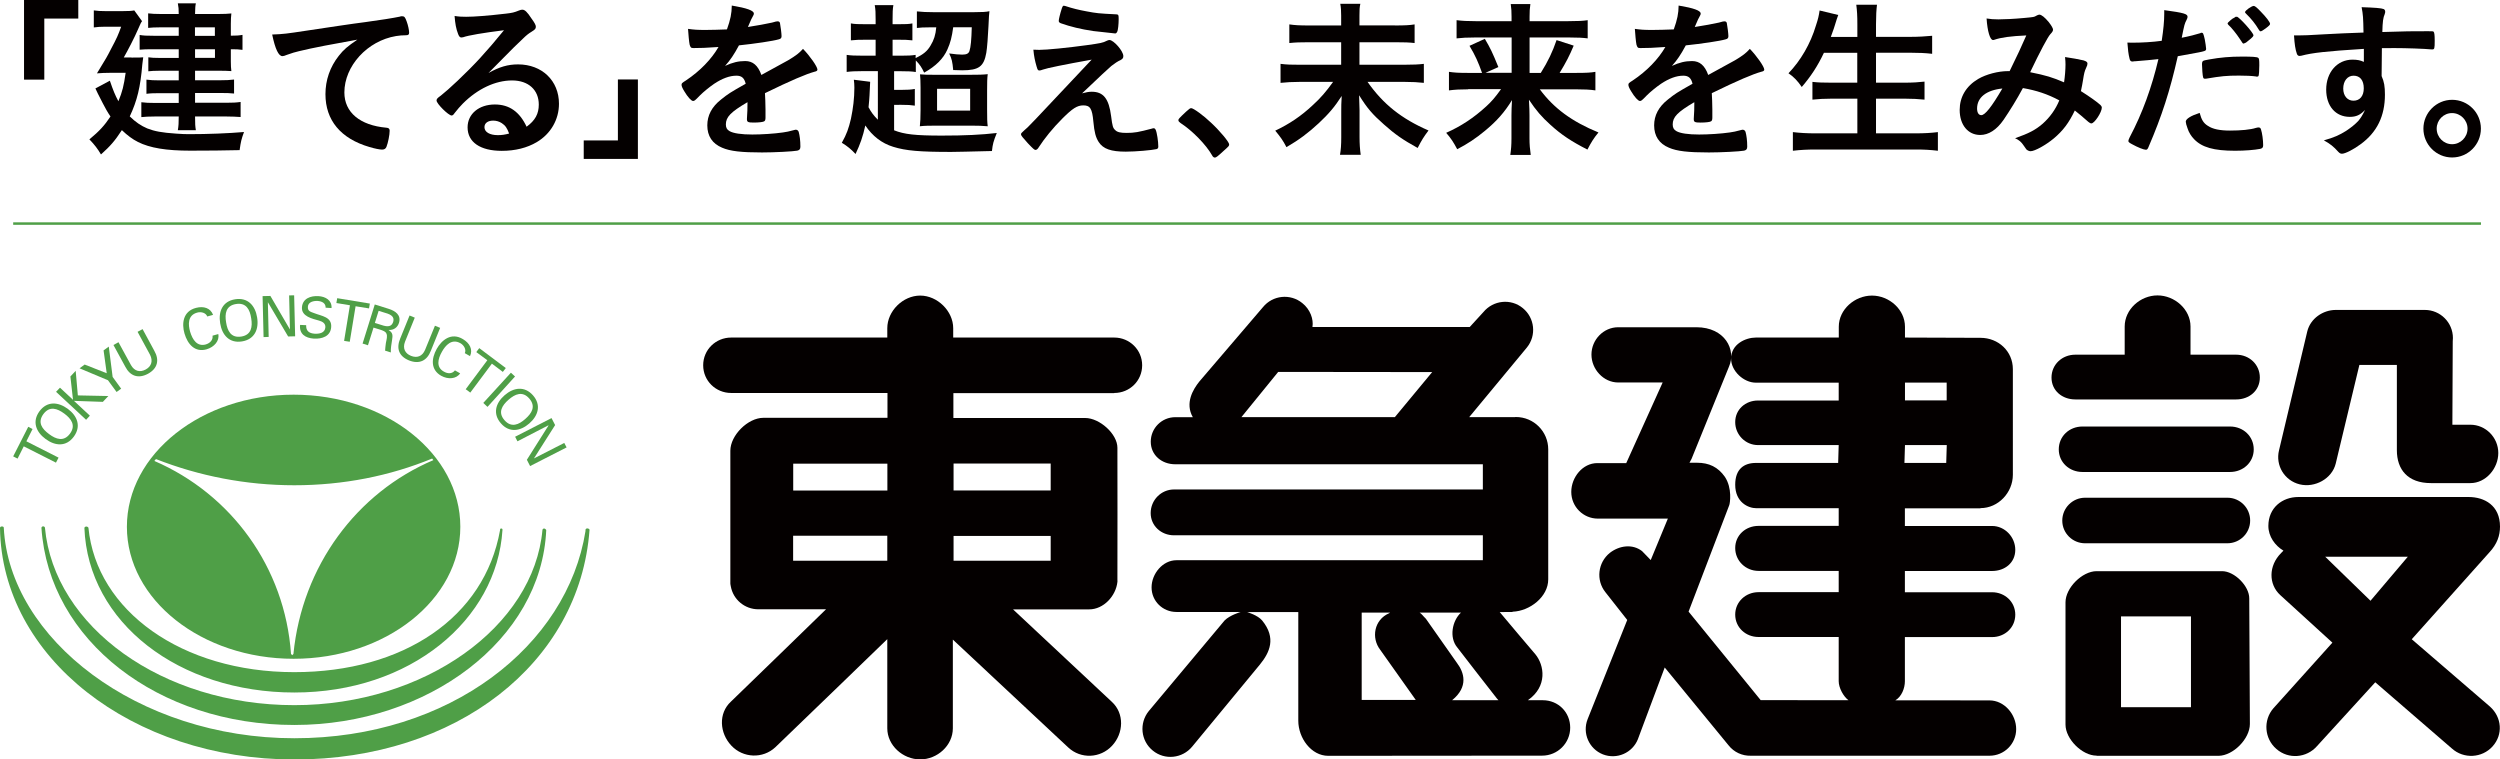
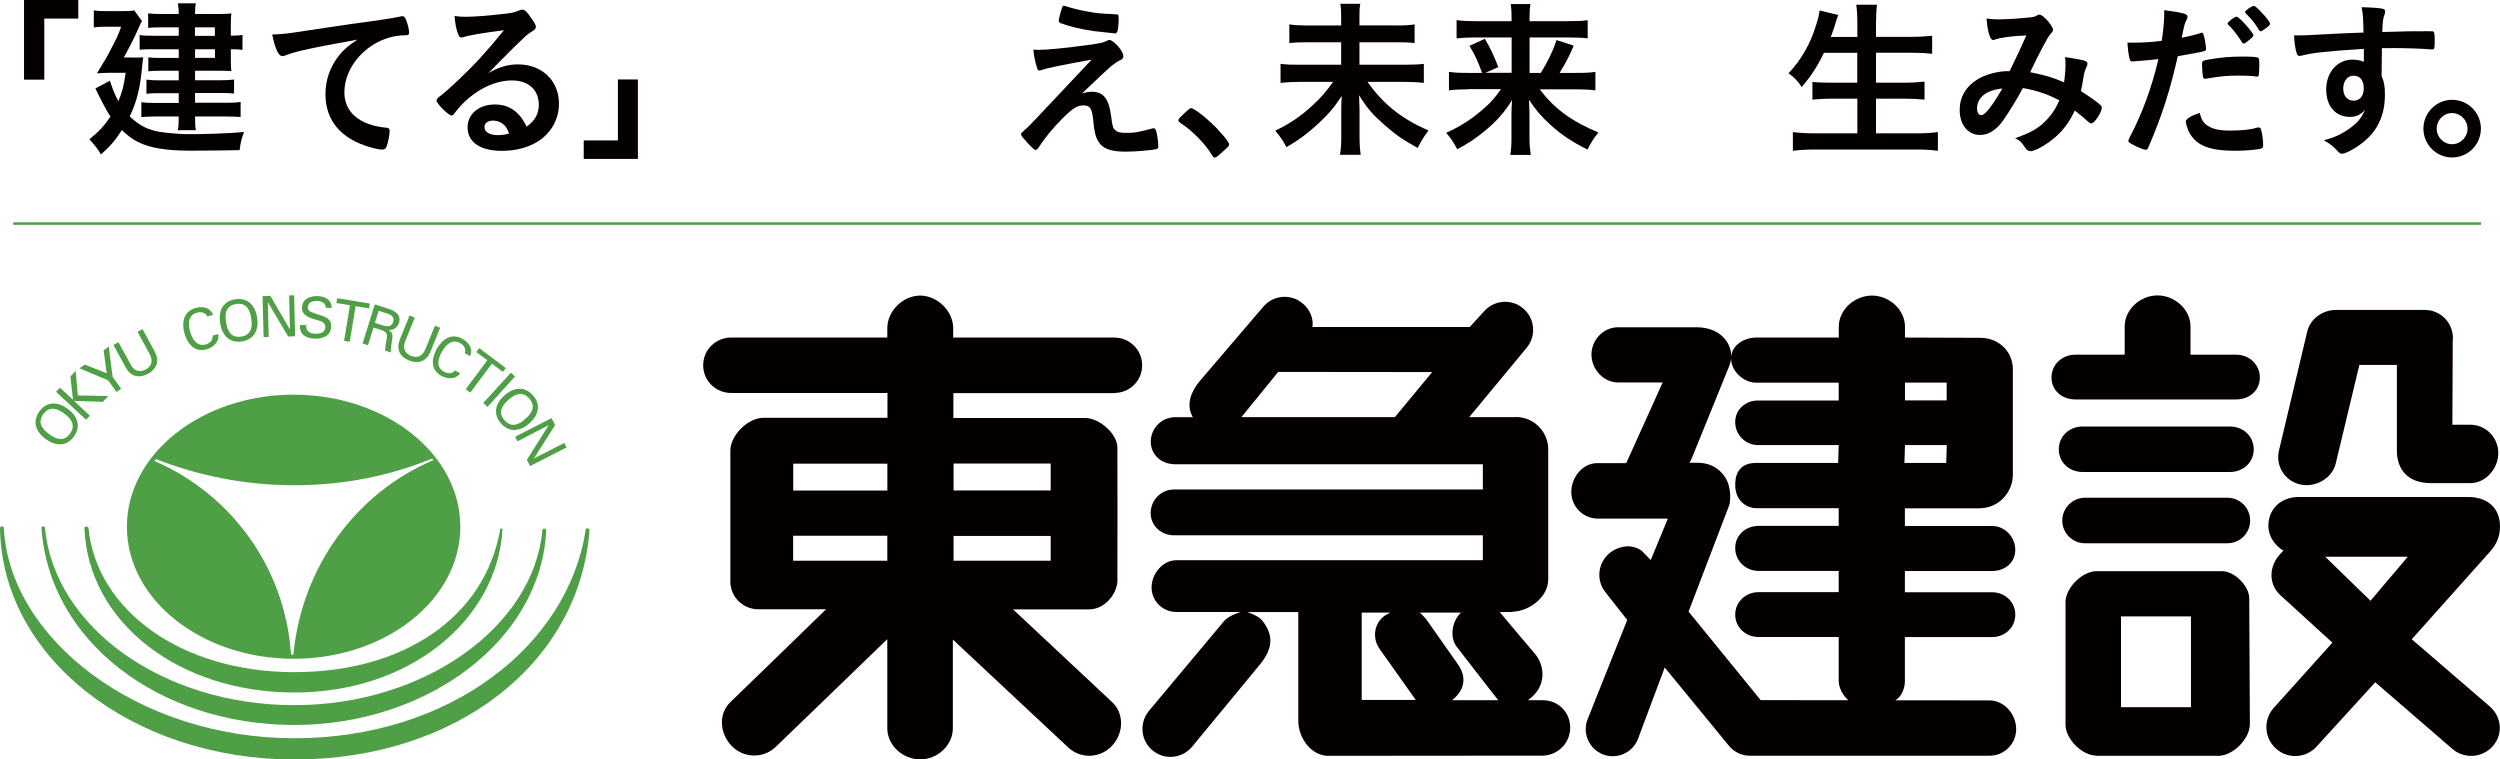
<svg xmlns="http://www.w3.org/2000/svg" version="1.1" id="レイヤー_1" x="0px" y="0px" viewBox="0 0 278.77 84.68" style="enable-background:new 0 0 278.77 84.68;" xml:space="preserve">
  <style type="text/css">
	.st0{fill:#4F9F47;}
	.st1{fill:#040000;}
	.st2{fill:none;stroke:#4F9F47;stroke-width:0.278;stroke-miterlimit:10;}
</style>
  <g>
    <g>
      <g>
        <g>
          <path class="st0" d="M9.86,58.84c0.9,9.26,10.41,16.11,22.95,16.11c12.15,0,21.21-6.08,22.95-15.84c0,0-0.03-0.18,0.13-0.18      c0.17,0,0.14,0.16,0.14,0.16C55.4,69.15,45.73,77.22,32.82,77.22c-12.84,0-23.01-7.78-23.41-18.37c0,0,0.06-0.14,0.21-0.14      S9.86,58.84,9.86,58.84" />
          <path class="st0" d="M60.91,59.1c-0.54,12.24-13.2,21.74-28.09,21.74c-15.16,0-27.37-9.41-28.2-21.99c0,0,0.03-0.16,0.19-0.16      c0.16,0,0.2,0.14,0.2,0.14c1.02,11.06,13.09,19.8,27.81,19.8c14.53,0,26.71-8.77,27.67-19.56c0,0,0.05-0.14,0.18-0.14      C60.81,58.94,60.91,59.1,60.91,59.1" />
          <path class="st0" d="M65.74,59.06c-1.09,14.93-14.89,25.63-32.92,25.63C14.7,84.68,0.18,73.27,0,58.86c0,0,0.01-0.16,0.21-0.16      c0.19,0,0.21,0.12,0.21,0.12c0.62,12.42,14.95,23.5,32.4,23.5c17.35,0,30.44-10.31,32.47-23.12c0,0-0.07-0.28,0.22-0.28      C65.67,58.93,65.74,59.06,65.74,59.06" />
-           <polygon class="st0" points="2.65,49.77 1.96,51.14 1.47,50.89 3.15,47.59 3.63,47.84 2.94,49.21 6.53,51.03 6.24,51.59     " />
          <path class="st0" d="M4.4,45.86c0.85-1.15,2.08-1.06,3.16-0.27c1.08,0.8,1.51,1.95,0.67,3.1c-0.84,1.14-2.07,1.06-3.15,0.26      C4.01,48.16,3.56,47.01,4.4,45.86 M7.8,48.36c0.69-0.93,0.14-1.67-0.63-2.24c-0.79-0.58-1.63-0.88-2.33,0.05      c-0.69,0.94-0.15,1.66,0.64,2.24C6.24,48.98,7.11,49.29,7.8,48.36" />
          <polygon class="st0" points="9.6,46.81 6.25,43.69 6.69,43.23 8.14,44.58 7.85,41.98 8.44,41.35 8.68,44.09 12.08,44.16       11.47,44.81 8.25,44.7 10.02,46.35     " />
          <polygon class="st0" points="11.9,41.62 11.55,39.07 12.13,38.65 12.56,42.03 13.51,43.34 13,43.71 12.04,42.4 8.87,41.07       9.44,40.65     " />
          <path class="st0" d="M17.21,39.12c0.58,1.02,0.38,1.96-0.71,2.56c-1.09,0.58-1.99,0.25-2.53-0.79l-1.32-2.42l0.56-0.31l1.4,2.56      c0.39,0.68,1,0.83,1.64,0.48c0.63-0.34,0.83-0.94,0.48-1.64L15.34,37l0.56-0.3L17.21,39.12z" />
          <path class="st0" d="M23.11,35.29c-0.15-0.41-0.68-0.56-1.13-0.43c-1.08,0.3-1,1.36-0.78,2.13c0.27,0.9,0.78,1.68,1.74,1.42      c0.47-0.14,0.83-0.49,0.76-0.98l0.64-0.18c0.16,0.75-0.45,1.45-1.3,1.7c-1.29,0.37-2.11-0.54-2.47-1.77      c-0.31-1.08-0.19-2.47,1.29-2.85c0.85-0.22,1.61,0.01,1.9,0.78L23.11,35.29z" />
          <path class="st0" d="M26.23,33.37c1.41-0.22,2.23,0.71,2.44,2.02c0.22,1.32-0.28,2.45-1.68,2.68c-1.41,0.23-2.23-0.7-2.44-2.02      C24.33,34.73,24.82,33.59,26.23,33.37 M26.9,37.53c1.14-0.18,1.27-1.1,1.11-2.04c-0.14-0.96-0.55-1.77-1.69-1.59      c-1.14,0.18-1.27,1.08-1.11,2.03C25.35,36.88,25.75,37.71,26.9,37.53" />
          <polygon class="st0" points="32.8,32.93 32.91,37.5 32.13,37.52 29.87,33.7 29.87,33.7 29.96,37.57 29.39,37.59 29.28,33.02       30.15,33 32.32,36.72 32.33,36.72 32.24,32.94     " />
          <path class="st0" d="M34.14,36.26c-0.03,0.64,0.33,0.91,0.94,0.95c0.52,0.03,1.15-0.07,1.2-0.71c0.03-0.44-0.32-0.64-0.7-0.75      c-0.74-0.21-1.98-0.46-1.91-1.48c0.07-1,0.99-1.3,1.84-1.25c0.78,0.05,1.51,0.45,1.46,1.33l-0.66-0.04      c0.01-0.51-0.41-0.71-0.87-0.75c-0.45-0.03-1.08,0.1-1.11,0.64c-0.04,0.52,0.33,0.57,0.71,0.72c0.83,0.33,1.97,0.41,1.89,1.55      c-0.07,1.04-1.02,1.34-1.94,1.29c-0.96-0.07-1.63-0.52-1.53-1.53L34.14,36.26z" />
          <polygon class="st0" points="39.02,34.04 37.51,33.79 37.6,33.25 41.24,33.85 41.15,34.39 39.65,34.15 39,38.11 38.37,38.01           " />
          <path class="st0" d="M41.65,36.53l-0.62,1.97l-0.6-0.19l1.36-4.36l1.56,0.49c0.73,0.23,1.41,0.69,1.14,1.56      c-0.16,0.52-0.6,0.83-1.15,0.79l-0.01,0.01c0.49,0.3,0.47,0.6,0.39,1.11c-0.07,0.45-0.16,0.93-0.14,1.39l-0.64-0.2      c0.03-0.28,0.04-0.58,0.09-0.86c0.08-0.41,0.19-0.76,0.06-1.04c-0.11-0.25-0.36-0.31-0.6-0.41L41.65,36.53z M41.8,36.01l1,0.31      c0.68,0.18,0.92-0.07,1.04-0.42c0.1-0.35,0.05-0.69-0.62-0.93l-1-0.31L41.8,36.01z" />
          <path class="st0" d="M48.04,39.12c-0.42,1.09-1.27,1.53-2.43,1.07c-1.15-0.47-1.44-1.36-0.98-2.45l1.04-2.56l0.58,0.24      l-1.09,2.69c-0.28,0.73,0,1.3,0.67,1.57c0.67,0.27,1.26,0.06,1.57-0.67l1.1-2.69l0.58,0.24L48.04,39.12z" />
          <path class="st0" d="M51.83,39.38c0.18-0.39-0.08-0.88-0.49-1.11c-0.98-0.55-1.67,0.25-2.06,0.95      c-0.47,0.82-0.66,1.74,0.22,2.22c0.43,0.25,0.92,0.26,1.23-0.14l0.58,0.33c-0.43,0.64-1.35,0.7-2.12,0.27      c-1.17-0.67-1.11-1.89-0.49-3c0.55-0.98,1.62-1.88,2.93-1.08c0.75,0.45,1.12,1.15,0.78,1.89L51.83,39.38z" />
          <polygon class="st0" points="54.34,40.17 53.11,39.26 53.44,38.82 56.4,41.04 56.07,41.47 54.85,40.55 52.44,43.78 51.93,43.4           " />
          <polygon class="st0" points="53.89,44.93 56.97,41.56 57.43,41.98 54.36,45.37     " />
          <path class="st0" d="M59.43,44.08c0.94,1.07,0.6,2.26-0.41,3.14c-1,0.87-2.23,1.06-3.16-0.01c-0.94-1.07-0.6-2.26,0.41-3.14      C57.27,43.2,58.49,43.02,59.43,44.08 M56.26,46.86c0.76,0.87,1.6,0.49,2.31-0.14c0.73-0.64,1.21-1.4,0.45-2.28      c-0.76-0.87-1.59-0.5-2.31,0.13C55.98,45.21,55.49,45.99,56.26,46.86" />
          <polygon class="st0" points="63.18,49.89 59.11,51.97 58.75,51.27 61.16,47.45 61.14,47.43 57.7,49.21 57.44,48.7 61.5,46.62       61.9,47.4 59.55,51.1 59.56,51.11 62.92,49.39     " />
          <path class="st0" d="M32.74,44.01c-10.26,0-18.59,6.6-18.59,14.73c0,8.13,8.33,14.72,18.59,14.72      c10.27,0,18.59-6.59,18.59-14.72C51.33,50.61,43.01,44.01,32.74,44.01 M32.72,72.92l-0.13,0.14l-0.14-0.14      c-0.68-9.68-6.69-17.83-15.24-21.52l0.18-0.21c4.81,1.89,10.04,2.92,15.43,2.92c5.46,0,10.66-1.04,15.37-2.98l0.13,0.18      C39.79,54.93,33.69,63.1,32.72,72.92" />
          <path class="st1" d="M124.25,43.82c1.72,0,3.11-1.36,3.11-3.09c0-1.72-1.4-3.09-3.11-3.09h-17.96V36.6      c0-1.91-1.76-3.64-3.68-3.64c-1.92,0-3.67,1.72-3.67,3.64v1.04H81.53c-1.72,0-3.12,1.36-3.12,3.09c0,1.73,1.4,3.09,3.12,3.09      h17.43v2.77H85.12c-1.72,0-3.68,1.95-3.68,3.67c0,0.03,0,0.05,0,0.07v0.03v14.71c0,0,0.02,0.2,0.05,0.31      c0.26,1.46,1.54,2.56,3.07,2.56h7.55c0,0-10.06,9.79-10.61,10.3c-1.41,1.3-1.27,3.5,0.05,4.9c1.31,1.4,3.51,1.49,4.91,0.18      c0.79-0.74,12.48-12.05,12.48-12.05v9.94c0,1.92,1.75,3.47,3.67,3.47c1.91,0,3.64-1.55,3.64-3.47v-9.89      c0,0,13.89,12.99,12.87,12.03c1.4,1.31,3.58,1.21,4.88-0.19c1.31-1.4,1.39-3.61-0.02-4.9c-0.77-0.73-11.02-10.31-11.02-10.31      h8.49c1.61,0,2.98-1.49,3.15-3.06c0.02-0.05,0-0.18,0-0.18s0.02-14.71,0-14.78c0-1.55-1.99-3.32-3.59-3.32h-14.7v-2.77H124.25z       M117.16,62.53h-10.83v-2.77h10.83V62.53z M98.94,62.53h-10.5v-2.79h10.5V62.53z M88.45,51.7h10.5v3h-10.5V51.7z M117.16,54.69      h-10.83v-3h10.83V54.69z" />
          <path class="st1" d="M172.03,78.08h-1.66c2.21-1.54,1.84-3.91,0.83-5.13c0,0-3.7-4.35-3.97-4.7c0.77-0.01,1.4-0.01,1.41-0.01      c0.01-0.01,0.02-0.02,0.03-0.03c1.93-0.07,3.97-1.67,3.97-3.6v-14.5c0-1.99-1.61-3.61-3.61-3.61c-0.03,0-0.05,0.01-0.09,0.01      h-5.11c0,0,6.41-7.73,6.43-7.76c1.09-1.34,0.88-3.3-0.45-4.39c-1.33-1.1-3.3-0.89-4.4,0.44l-1.52,1.66h-17.54      c0.14-0.87-0.25-1.96-1.13-2.66c-1.33-1.09-3.3-0.89-4.39,0.45c0,0-7.09,8.28-7.09,8.29c-0.7,0.87-1.63,2.41-0.73,3.98h-1.96      c-1.5,0-2.73,1.22-2.73,2.73c0,1.51,1.23,2.52,2.73,2.52h34.3v2.81h-34.44c-1.44,0-2.6,1.19-2.6,2.63c0,1.42,1.17,2.48,2.6,2.48      h34.44v2.78h-34.17c-1.53,0-2.77,1.51-2.77,3.03c0,1.53,1.24,2.74,2.77,2.74h7.17c0,0-1.21,0.35-1.8,0.95      c0,0-8.46,10.11-8.46,10.11c-1.08,1.34-0.89,3.31,0.46,4.4c1.33,1.09,3.3,0.88,4.39-0.45c0.05-0.05,7.55-9.15,7.55-9.15      c1.09-1.34,1.85-2.95,0.25-4.91c-0.47-0.58-1.67-0.94-1.67-0.94h5.7v12.12c0,1.91,1.43,3.91,3.34,3.91      c0.09,0,23.85-0.02,23.85-0.02c1.73,0,3.13-1.4,3.13-3.12C175.09,79.41,173.75,78.08,172.03,78.08 M142.53,41.47l17.17,0.02      l-4.16,5.02h-17.11L142.53,41.47z M162.91,68.31c-0.97,0.9-1.35,2.77-0.41,3.89c0.03,0.05,4.37,5.65,4.41,5.68      c0.05,0.07,0.12,0.13,0.18,0.2h-5.17c1.86-1.51,1.33-3.11,0.56-4.13c0,0-3.48-4.94-3.48-4.95c-0.36-0.35-0.45-0.53-0.7-0.69      L162.91,68.31z M155,68.31c-0.04,0.02-0.06,0.05-0.1,0.07c-1.69,0.73-2.01,2.76-1,4.07c0.03,0.03,3.97,5.6,3.97,5.6h-6.03v-9.74      H155z" />
          <path class="st1" d="M217.02,51.62h-4.66l0.06-1.99h4.66L217.02,51.62z M217.07,44.65h-4.65v-1.99h4.65V44.65z M193.03,39.99      c0,1.4,1.42,2.68,2.75,2.68h9.25v1.99h-9c-1.4,0-2.54,1-2.54,2.41c0,1.41,1.14,2.56,2.54,2.56h9l-0.06,1.99h-9.17      c-1.33,0-2.31,0.68-2.31,2.43c0,1.95,1.44,2.62,2.36,2.62h9.18v1.97h-8.94c-1.43,0-2.6,1.03-2.6,2.47c0,1.43,1.17,2.55,2.6,2.55      h8.94v2.37h-8.94c-1.43,0-2.6,1.08-2.6,2.5c0,1.44,1.17,2.5,2.6,2.5h8.94v4.93c0,0.75,0.54,1.72,1.09,2.12l-9.79-0.01      l-8.04-9.87c0,0,4.42-11.55,4.54-11.88c0.07-0.16,0.36-1.89-0.5-3.16c-0.76-1.08-1.76-1.56-3.09-1.56h-0.85l0.23-0.43      l4.17-10.27c0.85-1.9-0.46-4.41-3.62-4.41h-8.73c-1.64,0-2.98,1.4-2.98,3.05c0,1.63,1.34,3.11,2.98,3.11h4.96l-4.06,8.99h-3.23      c-1.63,0-2.9,1.58-2.9,3.21c0,1.65,1.33,2.98,2.97,2.98h7.8l-1.91,4.62l-0.97-1c-1.06-0.82-2.52-0.63-3.59,0.2      c-1.34,1.08-1.57,3.05-0.49,4.39c0.01,0.01,2.43,3.09,2.43,3.09l-4.42,11.07c-0.61,1.55,0.16,3.31,1.71,3.92      c1.55,0.6,3.3-0.16,3.91-1.72c-0.31,0.81,2.98-7.97,2.98-7.97s7.09,8.65,7.11,8.67c0.62,0.79,1.54,1.19,2.47,1.17h26.63      c1.65,0,2.98-1.32,2.98-2.97c0-1.65-1.33-3.2-2.98-3.2c-0.49,0-10.49-0.01-10.49-0.01c0.71-0.42,1.06-1.37,1.06-2.12v-4.93h9.72      c1.43,0,2.59-1.06,2.59-2.5c0-1.43-1.16-2.5-2.59-2.5h-9.72v-2.37h9.72c1.43,0,2.59-0.92,2.59-2.36c0-1.43-1.16-2.66-2.59-2.66      h-9.72v-1.97h8.42c0-0.01,0-0.01,0.01-0.02c1.99,0,3.61-1.74,3.61-3.72V41.16c0-1.99-1.61-3.49-3.61-3.49      c-0.11,0-8.42-0.03-8.42-0.03v-1.21c0-1.92-1.76-3.47-3.68-3.47c-1.92,0-3.7,1.55-3.7,3.47v1.21h-9.25      C194.67,37.64,193.03,38.36,193.03,39.99" />
          <path class="st1" d="M249.35,39.55h-5.09v-3.14c0-1.92-1.77-3.47-3.68-3.47c-1.91,0-3.66,1.55-3.66,3.47v3.14h-5.51      c-1.46,0-2.65,1.09-2.65,2.55c0,1.46,1.19,2.44,2.65,2.44h17.94c1.46,0,2.64-0.98,2.64-2.44      C251.99,40.64,250.81,39.55,249.35,39.55" />
          <path class="st1" d="M248.67,47.56h-16.46c-1.46,0-2.64,1.08-2.64,2.55c0,1.45,1.18,2.52,2.64,2.52h16.46      c1.46,0,2.64-1.08,2.64-2.52C251.31,48.64,250.13,47.56,248.67,47.56" />
          <path class="st1" d="M248.38,55.5H232.5c-1.4,0-2.54,1.15-2.54,2.55c0,1.4,1.14,2.53,2.54,2.53h15.87c1.4,0,2.54-1.13,2.54-2.53      C250.92,56.65,249.78,55.5,248.38,55.5" />
          <path class="st1" d="M247.78,63.69c0,0-14-0.01-14,0c-1.61,0.01-3.46,1.87-3.46,3.47V80.8c0,1.61,1.86,3.46,3.46,3.46h0.03      c-0.01,0.02-0.03,0.02-0.03,0.02h13.6h0.01c1.63-0.02,3.49-1.9,3.49-3.55c0-0.05-0.07-14-0.07-14      C250.82,65.35,249.16,63.69,247.78,63.69 M244.31,78.86h-7.8V68.73h7.8V78.86z" />
          <path class="st1" d="M256.44,54.01c1.68,0.41,3.59-0.62,4.01-2.31c0.21-0.85,2.64-11.01,2.64-11.01h4.18v9.51      c0,2.16,1.21,3.67,3.8,3.67h0.01h4.39c1.72,0,3.11-1.63,3.11-3.36c0-1.72-1.4-3.15-3.11-3.15h-2.01      c0.01-2.96,0.03-7.95,0.04-9.3c0.01-0.12,0.02-0.26,0.02-0.37c0-1.72-1.4-3.13-3.13-3.13h-9.88h-0.07      c-1.42,0.01-2.81,0.96-3.16,2.39c0,0-2.85,12.04-3.15,13.26C253.71,51.91,254.75,53.6,256.44,54.01" />
          <path class="st1" d="M277.66,78.8l-8.73-7.52l8.65-9.68c0.87-0.93,1.19-1.88,1.19-2.88c0-2.35-1.72-3.3-3.5-3.3h-18.99      c-1.78,0-3.34,1.19-3.34,3.23c0,1.17,0.75,2.2,1.68,2.75c0,0-0.17,0.17-0.25,0.26c-1.43,1.42-1.42,3.5-0.1,4.7l5.81,5.3      c0,0-6.58,7.32-6.58,7.32c-1.16,1.34-1.01,3.38,0.34,4.54c1.34,1.17,3.36,1.01,4.53-0.33c0.02-0.03,6.49-7.11,6.49-7.11      s8.52,7.36,8.54,7.38c1.32,1.19,3.36,1.08,4.54-0.23C279.14,81.9,278.97,79.98,277.66,78.8 M259.28,62.08h9.21l-4.16,4.91      L259.28,62.08z" />
          <polygon class="st1" points="2.68,8.88 2.68,0 8.73,0 8.73,2.07 4.94,2.07 4.94,8.88     " />
          <path class="st1" d="M14.66,6.42c0.84,0,1,0,1.31-0.03c-0.05,0.32-0.06,0.47-0.1,0.79c-0.21,2.53-0.57,4.03-1.4,5.8      c0.65,0.64,1.25,1.04,1.95,1.34c0.82,0.32,1.61,0.47,3.22,0.58c0.47,0.04,1.12,0.06,1.38,0.06c2.2,0,4.45-0.09,6.19-0.24      c-0.3,0.83-0.35,1.04-0.49,2.02c-1.78,0.04-3.43,0.06-5.52,0.06c-2.66,0-4.48-0.3-5.82-0.97c-0.62-0.32-1.15-0.71-1.79-1.32      c-0.79,1.21-1.29,1.78-2.33,2.71c-0.38-0.64-0.68-1.04-1.29-1.68c1.13-0.94,1.67-1.53,2.35-2.55c-0.34-0.5-0.58-0.94-0.87-1.5      c-0.59-1.15-0.59-1.15-0.81-1.63L12.25,9c0.38,1.11,0.57,1.57,0.95,2.29c0.44-1.05,0.61-1.74,0.81-3.17h-1.72      c-0.51,0-1,0.02-1.48,0.06c1.11-1.82,1.11-1.82,1.55-2.68c0.68-1.27,0.83-1.63,1.15-2.52h-1.82c-0.49,0-0.79,0.02-1.23,0.08      v-1.9c0.41,0.06,0.75,0.08,1.3,0.08h1.91c0.68,0,1-0.02,1.3-0.08l0.87,1.2c-0.15,0.21-0.15,0.23-0.45,0.91      c-0.34,0.81-1.18,2.44-1.59,3.14H14.66z M19.93,3.05h-2.12c-0.52,0-0.93,0.02-1.29,0.06V1.49c0.44,0.05,0.77,0.07,1.38,0.07      h2.03c0-0.56-0.02-0.77-0.1-1.19h2.01c-0.07,0.35-0.07,0.5-0.09,1.19h2.67c0.55,0,0.99-0.02,1.38-0.06      c-0.04,0.33-0.06,0.68-0.06,1.13v1.35c0.59,0,0.91-0.02,1.3-0.09v1.67c-0.41-0.06-0.71-0.07-1.3-0.07v1.36      c0,0.43,0.02,0.83,0.06,1.08c-0.59-0.04-0.77-0.04-1.27-0.04h-2.78v1.06h2.82c0.64,0,1.06-0.02,1.53-0.08v1.56      c-0.42-0.05-0.87-0.06-1.55-0.06h-2.8v1.09h3.45c0.77,0,1.15-0.02,1.63-0.09v1.68c-0.47-0.03-0.94-0.06-1.63-0.06h-3.45      c0,0.83,0.02,1.1,0.09,1.53h-2.01c0.08-0.47,0.1-0.83,0.1-1.53h-2.62c-0.75,0-1.1,0.03-1.55,0.07V11.4      c0.42,0.06,0.89,0.08,1.55,0.08h2.62v-1.09h-2.18c-0.52,0-0.98,0.01-1.42,0.07V8.88c0.43,0.06,0.83,0.08,1.42,0.08h2.18V7.89      h-2.22c-0.52,0-0.8,0.02-1.17,0.06V6.39c0.37,0.05,0.64,0.07,1.27,0.07h2.12V5.49h-2.81c-0.78,0-1.08,0.01-1.55,0.05V3.9      c0.44,0.07,0.72,0.09,1.63,0.09h2.73V3.05z M23.96,3.05h-2.22V4h2.22V3.05z M21.75,6.45h2.22V5.49h-2.22V6.45z" />
          <path class="st1" d="M33.33,5.71c-0.5,0.12-0.66,0.17-1.35,0.41c-0.24,0.1-0.37,0.14-0.49,0.14c-0.42,0-0.8-0.77-1.14-2.41      C31.56,3.81,32,3.75,34.1,3.43c2.28-0.34,5.15-0.78,6.67-0.97c1.7-0.23,3.07-0.45,3.79-0.6c0.13-0.05,0.19-0.05,0.28-0.05      c0.25,0,0.34,0.11,0.51,0.59c0.15,0.4,0.27,0.97,0.27,1.23c0,0.22-0.08,0.3-0.35,0.3c-0.39,0-0.75,0.03-1.11,0.09      c-3.2,0.53-5.76,3.34-5.76,6.29c0,2.22,1.74,3.67,4.69,3.93c0.26,0.02,0.36,0.12,0.36,0.34c0,0.48-0.19,1.38-0.36,1.8      c-0.09,0.21-0.24,0.3-0.49,0.3c-0.25,0-0.82-0.11-1.41-0.29c-3.21-0.94-4.9-2.99-4.9-5.89c0-1.57,0.51-3.04,1.49-4.28      c0.53-0.68,0.98-1.06,2.07-1.8C37.38,4.86,34.77,5.35,33.33,5.71" />
          <path class="st1" d="M57.77,7.18c2.67,0,4.56,1.82,4.56,4.39c0,1.76-0.92,3.36-2.48,4.28c-1.08,0.64-2.4,0.97-3.9,0.97      c-2.4,0-3.81-0.97-3.81-2.62c0-1.49,1.26-2.55,3.04-2.55c1.61,0,2.76,0.81,3.54,2.48c0.96-0.7,1.36-1.44,1.36-2.47      c0-1.63-1.15-2.69-2.98-2.69c-1.86,0-3.84,0.93-5.49,2.58c-0.3,0.3-0.58,0.63-0.92,1.06c-0.13,0.2-0.23,0.27-0.33,0.27      c-0.35,0-1.68-1.32-1.68-1.67c0-0.17,0.07-0.26,0.49-0.56c0.44-0.35,1.06-0.89,1.86-1.65c1.84-1.74,3.19-3.2,5.17-5.63      c-2.37,0.3-3.96,0.57-4.55,0.78c-0.09,0.02-0.15,0.03-0.2,0.03c-0.15,0-0.25-0.09-0.36-0.37c-0.23-0.58-0.34-1.2-0.4-2.03      c0.51,0.08,0.87,0.09,1.29,0.09c0.91,0,2.45-0.12,4.43-0.35c0.7-0.08,0.92-0.13,1.46-0.35c0.17-0.07,0.27-0.09,0.38-0.09      c0.26,0,0.53,0.23,1.02,0.99c0.36,0.49,0.48,0.74,0.48,0.89c0,0.24-0.06,0.32-0.48,0.58c-0.34,0.21-0.55,0.37-0.98,0.79      c-0.95,0.91-0.96,0.91-2.14,2.11c-0.83,0.85-0.92,0.94-1.68,1.7C55.68,7.46,56.63,7.18,57.77,7.18 M55.95,13.73      c-0.28-0.18-0.6-0.28-0.96-0.28c-0.59,0-0.97,0.28-0.97,0.73c0,0.54,0.58,0.89,1.49,0.89c0.43,0,0.79-0.05,1.26-0.18      C56.54,14.28,56.36,14,55.95,13.73" />
          <polygon class="st1" points="71.13,8.86 71.13,17.72 65.09,17.72 65.09,15.66 68.9,15.66 68.9,8.86     " />
-           <path class="st1" d="M83.34,11.4c-1.87,1.1-2.4,1.65-2.4,2.48c0,0.35,0.12,0.58,0.41,0.74c0.42,0.25,1.34,0.38,2.54,0.38      c1.02,0,2.45-0.09,3.41-0.23c0.39-0.05,0.62-0.1,1.38-0.3h0.1c0.12,0,0.22,0.09,0.28,0.23c0.11,0.39,0.19,0.97,0.19,1.65      c0,0.28-0.1,0.39-0.35,0.45c-0.45,0.09-2.56,0.2-3.93,0.2c-2.31,0-3.55-0.14-4.45-0.53c-1.09-0.45-1.65-1.3-1.65-2.49      c0-1.11,0.5-2.07,1.53-2.88c0.81-0.65,1-0.77,2.75-1.76c-0.15-0.63-0.44-0.9-1.03-0.9c-0.77,0-1.59,0.31-2.48,0.9      c-0.54,0.37-1.19,0.9-1.59,1.3c-0.57,0.59-0.62,0.62-0.77,0.62c-0.19,0-0.59-0.43-0.98-1.09c-0.2-0.32-0.3-0.56-0.3-0.7      c0-0.18,0.03-0.21,0.49-0.5c1.56-1.04,2.85-2.37,3.63-3.73c-1.35,0.1-2.05,0.12-2.79,0.12c-0.28,0-0.33-0.06-0.43-0.38      c-0.06-0.25-0.15-1.25-0.18-1.76c0.65,0.09,1.03,0.12,1.93,0.12c0.73,0,1.55-0.03,2.41-0.06c0.39-1.09,0.53-1.77,0.54-2.66      c1.68,0.28,2.46,0.56,2.46,0.89c0,0.08-0.01,0.12-0.07,0.23c-0.14,0.24-0.29,0.54-0.53,1.13c-0.04,0.08-0.04,0.08-0.06,0.14      c1.08-0.16,2.03-0.35,2.69-0.49c0.41-0.12,0.51-0.14,0.61-0.14c0.15,0,0.22,0.05,0.27,0.17c0.07,0.35,0.18,1.21,0.18,1.48      c0,0.21-0.08,0.3-0.32,0.36c-0.6,0.18-2.69,0.49-4.43,0.67c-0.56,1.04-0.97,1.65-1.55,2.29c0.85-0.39,1.49-0.54,2.25-0.54      c0.85,0,1.42,0.49,1.8,1.55c1.87-1.02,2.87-1.57,2.99-1.64c0.87-0.52,1.23-0.8,1.65-1.27c0.77,0.79,1.61,1.99,1.61,2.31      c0,0.11-0.07,0.19-0.32,0.24c-0.92,0.25-2.65,0.98-5.53,2.39c0.02,0.33,0.06,1.21,0.06,1.82v0.4v0.18v0.32      c0,0.23-0.04,0.35-0.13,0.41c-0.1,0.09-0.61,0.15-1.18,0.15c-0.64,0-0.76-0.06-0.76-0.37v-0.07c0.05-0.56,0.06-1.27,0.06-1.72      V11.4z" />
-           <path class="st1" d="M97.87,7.93h-1.59c-0.89,0-1.42,0.03-1.87,0.09V6.12c0.47,0.07,0.89,0.09,1.89,0.09h1.34V4.43h-1.08      c-0.77,0-1.11,0.01-1.68,0.07V2.61c0.44,0.08,0.81,0.09,1.68,0.09h1.08V2.22c0-0.8-0.01-1.15-0.1-1.65h2.08      C99.54,1,99.53,1.42,99.53,2.22V2.7h0.6c0.89,0,1.19-0.01,1.61-0.09V4.5c-0.53-0.06-0.83-0.07-1.61-0.07h-0.6v1.78h0.94      c0.81,0,1.18-0.02,1.63-0.09v0.36c0.86-0.42,1.3-0.77,1.67-1.41c0.37-0.6,0.56-1.19,0.63-2.02h-0.74      c-0.69,0-1.02,0.02-1.42,0.07V1.27c0.52,0.06,1.14,0.09,1.94,0.09h4.33c0.96,0,1.48-0.03,1.82-0.11      c-0.05,0.39-0.05,0.51-0.11,1.71c-0.04,0.92-0.15,2.46-0.24,2.93c-0.27,1.53-0.83,1.95-2.69,1.95c-0.23,0-0.35,0-1-0.03      c-0.09-0.94-0.15-1.23-0.45-1.85c0.64,0.09,1.1,0.13,1.46,0.13c0.48,0,0.7-0.12,0.8-0.39c0.15-0.48,0.22-1.21,0.26-2.66h-2.07      c-0.15,1.08-0.3,1.7-0.64,2.46c-0.45,1.03-1.3,1.88-2.6,2.6c-0.28-0.59-0.47-0.89-0.93-1.36v1.29c-0.43-0.07-0.87-0.09-1.7-0.09      H99.7v2.08h0.85c0.65,0,0.99-0.02,1.46-0.1v1.86c-0.47-0.07-0.78-0.09-1.48-0.09H99.7v2.84c1.13,0.45,2.37,0.59,5.3,0.59      c2.6,0,4.43-0.09,6.15-0.29c-0.38,0.95-0.45,1.21-0.54,2.01c-2.45,0.06-3.96,0.1-4.55,0.1c-3.5,0-5.05-0.13-6.46-0.57      c-1.27-0.39-2.31-1.19-3.11-2.38c-0.28,1.27-0.57,2.08-1.09,3.18c-0.51-0.54-0.89-0.86-1.53-1.25c0.55-0.98,0.76-1.59,1.02-2.69      c0.24-1.15,0.38-2.29,0.38-3.45c0-0.36-0.02-0.57-0.06-0.89l1.82,0.23c-0.01,0.33-0.01,0.33-0.07,1.5      c-0.02,0.43-0.05,0.71-0.11,1.34c0.3,0.56,0.56,0.91,1.04,1.39V7.93z M102.65,9.77c0-0.85-0.03-1.11-0.06-1.48      c0.47,0.04,0.81,0.05,1.63,0.05h3.93c0.89,0,1.46-0.01,1.99-0.07c-0.06,0.49-0.07,0.87-0.07,1.84v2.1c0,1.03,0.01,1.4,0.07,1.87      c-0.51-0.05-1.11-0.07-1.89-0.07h-3.69c-0.91,0-1.49,0.01-1.99,0.07c0.05-0.49,0.08-0.92,0.08-1.81V9.77z M104.49,12.33h3.69      V9.9h-3.69V12.33z" />
          <path class="st1" d="M120.66,10.41c0.43-0.12,0.75-0.18,1.08-0.18c1.3,0,1.91,0.77,2.16,2.73c0.14,1.11,0.2,1.32,0.46,1.55      c0.22,0.23,0.59,0.31,1.25,0.31c0.89,0,1.33-0.08,2.88-0.49c0.06-0.03,0.1-0.03,0.14-0.03c0.11,0,0.17,0.04,0.24,0.18      c0.14,0.3,0.29,1.3,0.29,1.86c0,0.17-0.05,0.24-0.21,0.29c-0.52,0.12-2.31,0.28-3.42,0.28c-1.64,0-2.52-0.3-3.02-1.08      c-0.33-0.52-0.48-1.08-0.59-2.26c-0.13-1.46-0.36-1.82-1.12-1.82c-0.68,0-1.21,0.34-2.33,1.46c-1.08,1.08-2,2.22-2.64,3.21      c-0.1,0.18-0.24,0.3-0.36,0.3c-0.12,0-0.26-0.12-0.85-0.74c-0.56-0.62-0.77-0.87-0.77-0.99c0-0.13,0.04-0.16,0.38-0.47      c0.45-0.37,0.45-0.37,7.5-7.87c-3.05,0.55-4.98,0.94-5.44,1.11c-0.2,0.07-0.29,0.1-0.38,0.1c-0.17,0-0.21-0.06-0.32-0.44      c-0.18-0.62-0.29-1.12-0.36-1.88c0.4,0.02,0.53,0.02,0.66,0.02c0.83,0,3.16-0.23,5.26-0.52c1.59-0.22,1.84-0.27,2.26-0.49      c0.1-0.05,0.22-0.09,0.3-0.09c0.47,0,1.55,1.23,1.55,1.79c0,0.22-0.07,0.31-0.31,0.45c-0.29,0.12-0.69,0.39-1.03,0.66      c-0.18,0.15-0.76,0.68-1.02,0.93L120.66,10.41z M118.4,0.94c0.08-0.23,0.14-0.32,0.23-0.3s0.15,0.02,0.19,0.04      c0.78,0.26,1.49,0.43,2.31,0.58c1.17,0.22,1.34,0.24,3.37,0.34c0.22,0.02,0.24,0.08,0.24,0.53c0,0.56-0.07,1.27-0.17,1.42      c-0.06,0.12-0.13,0.18-0.22,0.18c-0.1,0-2.14-0.23-2.45-0.27c-1.36-0.2-2.55-0.49-3.62-0.87c-0.17-0.08-0.22-0.14-0.22-0.27      C118.06,2.16,118.19,1.59,118.4,0.94" />
          <path class="st1" d="M132.27,12.44c0.34-0.31,0.44-0.38,0.56-0.38c0.25,0,1.39,0.83,2.22,1.63c0.94,0.87,2.01,2.14,2.01,2.41      c0,0.17-0.03,0.2-0.59,0.7c-0.71,0.66-0.87,0.77-1,0.77c-0.11,0-0.23-0.07-0.32-0.26c-0.66-1.17-2.18-2.73-3.52-3.6      c-0.15-0.11-0.23-0.19-0.23-0.31C131.4,13.28,131.44,13.22,132.27,12.44" />
          <path class="st1" d="M155.54,2.84c1.09,0,1.68-0.03,2.2-0.12v2.08c-0.56-0.07-1.15-0.09-2.18-0.09h-3.97v2.51h4.98      c1.01,0,1.65-0.03,2.2-0.1v2.12c-0.61-0.07-1.29-0.11-2.2-0.11h-4.08c1.74,2.48,3.78,4.11,6.8,5.42      c-0.55,0.74-0.73,1.02-1.21,1.95c-1.65-0.91-2.54-1.53-3.77-2.63c-1.27-1.12-1.86-1.8-2.76-3.25c0.03,1.09,0.05,1.35,0.05,1.68      v2.99c0,0.74,0.04,1.33,0.13,1.97h-2.31c0.1-0.56,0.14-1.13,0.14-1.95V12.4c0-0.6,0-0.81,0.05-1.7      c-0.79,1.23-1.46,2.01-2.55,3.03c-1.16,1.08-2.2,1.86-3.61,2.68c-0.41-0.79-0.66-1.12-1.25-1.84c1.56-0.74,2.87-1.61,4.19-2.85      c0.85-0.77,1.49-1.51,2.26-2.59h-3.7c-0.87,0-1.48,0.04-2.16,0.11V7.12c0.7,0.09,1.21,0.1,2.16,0.1h4.6V4.71h-3.58      c-0.98,0-1.57,0.02-2.2,0.09V2.72c0.61,0.09,1.15,0.12,2.18,0.12h3.6V1.74c0-0.54-0.02-0.91-0.1-1.32h2.24      c-0.09,0.41-0.1,0.67-0.1,1.32v1.09H155.54z" />
          <path class="st1" d="M163.71,9.96c-0.87,0-1.46,0.03-2.14,0.12V8.01c0.6,0.09,1.09,0.12,2.12,0.12h1.57      c-0.41-1.17-0.75-1.94-1.4-3.02l1.71-0.78c0.62,1.05,0.83,1.48,1.51,3.15l-1.44,0.64h2.92V4.18h-4.11c-0.87,0-1.4,0.03-2.03,0.1      V2.25c0.65,0.08,1.19,0.11,2.12,0.11h4.01v-0.5c0-0.58-0.02-0.91-0.09-1.41h2.19c-0.07,0.48-0.09,0.8-0.09,1.42v0.49h4.32      c1.06,0,1.65-0.03,2.16-0.11v2.03c-0.54-0.07-1.08-0.1-2.02-0.1h-4.46v3.95h1.25c0.81-1.29,1.32-2.37,1.76-3.66l1.91,0.62      c-0.47,1.12-0.85,1.86-1.57,3.04h1.89c1.09,0,1.61-0.03,2.1-0.12v2.07c-0.61-0.09-1.27-0.12-2.2-0.12h-4      c1.57,2.12,3.57,3.59,6.54,4.81c-0.54,0.66-0.81,1.1-1.23,1.91c-1.8-0.92-2.9-1.65-4.11-2.75c-0.99-0.89-1.61-1.61-2.41-2.81      c0.05,0.93,0.06,1.31,0.06,1.73v2.57c0,0.68,0.05,1.25,0.14,1.86h-2.28c0.09-0.61,0.13-1.11,0.13-1.86v-2.56      c0-0.58,0.02-0.96,0.06-1.7c-0.83,1.36-1.7,2.34-3.02,3.43c-1,0.83-1.95,1.46-3.09,2.05c-0.43-0.81-0.68-1.19-1.23-1.83      c1.67-0.74,3.07-1.67,4.46-2.94c0.58-0.53,0.97-0.97,1.66-1.93H163.71z" />
-           <path class="st1" d="M188.92,11.4c-1.87,1.1-2.4,1.65-2.4,2.48c0,0.35,0.12,0.58,0.41,0.74c0.42,0.25,1.34,0.38,2.54,0.38      c1.02,0,2.45-0.09,3.41-0.23c0.39-0.05,0.62-0.1,1.38-0.3h0.1c0.12,0,0.22,0.09,0.28,0.23c0.11,0.39,0.19,0.97,0.19,1.65      c0,0.28-0.1,0.39-0.35,0.45c-0.45,0.09-2.56,0.2-3.93,0.2c-2.31,0-3.55-0.14-4.45-0.53c-1.09-0.45-1.65-1.3-1.65-2.49      c0-1.11,0.5-2.07,1.53-2.88c0.81-0.65,1-0.77,2.75-1.76c-0.15-0.63-0.44-0.9-1.03-0.9c-0.77,0-1.59,0.31-2.48,0.9      c-0.54,0.37-1.19,0.9-1.59,1.3c-0.57,0.59-0.62,0.62-0.77,0.62c-0.19,0-0.59-0.43-0.98-1.09c-0.2-0.32-0.3-0.56-0.3-0.7      c0-0.18,0.03-0.21,0.49-0.5c1.56-1.04,2.85-2.37,3.63-3.73c-1.35,0.1-2.05,0.12-2.79,0.12c-0.28,0-0.33-0.06-0.43-0.38      c-0.06-0.25-0.15-1.25-0.18-1.76c0.65,0.09,1.03,0.12,1.93,0.12c0.73,0,1.55-0.03,2.41-0.06c0.39-1.09,0.53-1.77,0.54-2.66      c1.68,0.28,2.46,0.56,2.46,0.89c0,0.08-0.01,0.12-0.07,0.23c-0.14,0.24-0.29,0.54-0.53,1.13C189,2.95,189,2.95,188.98,3.01      c1.08-0.16,2.03-0.35,2.69-0.49c0.41-0.12,0.51-0.14,0.61-0.14c0.15,0,0.22,0.05,0.27,0.17c0.07,0.35,0.18,1.21,0.18,1.48      c0,0.21-0.08,0.3-0.32,0.36c-0.6,0.18-2.69,0.49-4.43,0.67c-0.56,1.04-0.97,1.65-1.55,2.29c0.85-0.39,1.49-0.54,2.25-0.54      c0.85,0,1.42,0.49,1.8,1.55c1.87-1.02,2.87-1.57,2.99-1.64c0.87-0.52,1.23-0.8,1.65-1.27c0.77,0.79,1.61,1.99,1.61,2.31      c0,0.11-0.07,0.19-0.32,0.24c-0.92,0.25-2.65,0.98-5.53,2.39c0.02,0.33,0.06,1.21,0.06,1.82v0.4v0.18v0.32      c0,0.23-0.04,0.35-0.13,0.41c-0.1,0.09-0.61,0.15-1.18,0.15c-0.64,0-0.76-0.06-0.76-0.37v-0.07c0.05-0.56,0.06-1.27,0.06-1.72      V11.4z" />
-           <path class="st1" d="M203.38,5.89c-0.71,1.5-1.46,2.63-2.47,3.81c-0.46-0.68-0.9-1.14-1.48-1.53c1.36-1.41,2.46-3.3,3.06-5.32      c0.26-0.77,0.33-1.14,0.41-1.68l2.08,0.5c-0.04,0.14-0.04,0.14-0.17,0.48c-0.04,0.11-0.05,0.14-0.19,0.61      c-0.07,0.24-0.15,0.49-0.47,1.36h2.96V2.73c0-0.97-0.03-1.51-0.12-2.2h2.31c-0.07,0.56-0.11,1.23-0.11,2.17v1.41h3.81      c0.93,0,1.7-0.05,2.45-0.12V6c-0.77-0.09-1.55-0.12-2.4-0.12h-3.86v3.34h3.15c0.92,0,1.67-0.05,2.26-0.12v2.01      c-0.65-0.07-1.4-0.11-2.24-0.11h-3.17v3.87h4.37c1.03,0,1.82-0.05,2.53-0.14v2.08c-0.86-0.1-1.48-0.14-2.47-0.14h-11.13      c-0.97,0-1.72,0.04-2.57,0.14v-2.08c0.75,0.09,1.57,0.14,2.52,0.14h4.67V11h-2.81c-0.83,0-1.59,0.04-2.2,0.11V9.13      c0.6,0.07,1.18,0.09,2.18,0.09h2.82V5.89H203.38z" />
+           <path class="st1" d="M203.38,5.89c-0.71,1.5-1.46,2.63-2.47,3.81c-0.46-0.68-0.9-1.14-1.48-1.53c1.36-1.41,2.46-3.3,3.06-5.32      c0.26-0.77,0.33-1.14,0.41-1.68l2.08,0.5c-0.04,0.14-0.04,0.14-0.17,0.48c-0.04,0.11-0.05,0.14-0.19,0.61      c-0.07,0.24-0.15,0.49-0.47,1.36h2.96V2.73c0-0.97-0.03-1.51-0.12-2.2h2.31c-0.07,0.56-0.11,1.23-0.11,2.17v1.41h3.81      c0.93,0,1.7-0.05,2.45-0.12V6c-0.77-0.09-1.55-0.12-2.4-0.12h-3.86v3.34h3.15c0.92,0,1.67-0.05,2.26-0.12v2.01      c-0.65-0.07-1.4-0.11-2.24-0.11h-3.17v3.87h4.37c1.03,0,1.82-0.05,2.53-0.14v2.08c-0.86-0.1-1.48-0.14-2.47-0.14h-11.13      c-0.97,0-1.72,0.04-2.57,0.14v-2.08c0.75,0.09,1.57,0.14,2.52,0.14h4.67V11h-2.81c-0.83,0-1.59,0.04-2.2,0.11V9.13      c0.6,0.07,1.18,0.09,2.18,0.09h2.82V5.89z" />
          <path class="st1" d="M225.57,9.82c-0.68,1.27-1.46,2.52-2.16,3.55c-0.77,1.11-1.67,1.68-2.6,1.68c-1.36,0-2.29-1.12-2.29-2.79      c0-1.44,0.71-2.66,2.07-3.46c0.89-0.52,2.23-0.87,3.31-0.87h0.19c0.96-1.97,1.21-2.5,1.86-3.98c-1.74,0.08-2.81,0.22-3.58,0.49      c-0.04,0.02-0.09,0.02-0.14,0.02c-0.32,0-0.62-0.98-0.71-2.4c0.41,0.07,0.81,0.1,1.32,0.1c0.65,0,1.74-0.05,2.9-0.16      c1.08-0.1,1.08-0.1,1.33-0.25c0.15-0.07,0.24-0.12,0.33-0.12c0.24,0,0.62,0.31,1.04,0.82c0.31,0.39,0.49,0.71,0.49,0.85      c0,0.15-0.08,0.28-0.3,0.51c-0.28,0.3-1.15,1.93-2.25,4.24c1.79,0.36,2.47,0.57,3.78,1.13c0.1-0.66,0.16-1.44,0.16-1.97      c0-0.24-0.01-0.52-0.05-0.85c0.81,0.11,1.49,0.25,2.05,0.37c0.33,0.1,0.45,0.2,0.45,0.35c0,0.12-0.03,0.26-0.15,0.49      c-0.17,0.36-0.23,0.6-0.35,1.38c-0.06,0.4-0.12,0.67-0.23,1.21c0.97,0.61,1.8,1.2,2.18,1.55c0.09,0.09,0.15,0.19,0.15,0.29      c0,0.52-0.82,1.76-1.16,1.76c-0.09,0-0.2-0.05-0.34-0.17c-0.51-0.45-1.13-0.98-1.51-1.27c-0.65,1.36-1.3,2.24-2.35,3.12      c-0.89,0.74-2.12,1.42-2.58,1.42c-0.15,0-0.31-0.07-0.45-0.18c-0.06-0.06-0.06-0.09-0.3-0.42c-0.29-0.44-0.53-0.64-0.98-0.85      c1.51-0.53,2.26-0.91,3.07-1.61c0.81-0.72,1.44-1.59,1.86-2.61C228.34,10.5,227.07,10.08,225.57,9.82 M220.46,12.1      c0,0.45,0.17,0.74,0.47,0.74c0.42,0,1.15-0.92,2.35-2.97C221.48,10.05,220.46,10.87,220.46,12.1" />
          <path class="st1" d="M238.1,6.83h-0.11c-0.1,0.03-0.18,0.03-0.21,0.03c-0.18,0-0.27-0.09-0.32-0.33      c-0.12-0.47-0.19-1.04-0.24-1.78c0.27,0.01,0.48,0.01,0.61,0.01c1.03,0,2.22-0.07,3.22-0.21c0.19-1.25,0.28-2.2,0.28-2.99V1.13      c2.2,0.3,2.62,0.42,2.6,0.76c0,0.09-0.03,0.15-0.11,0.33c-0.22,0.43-0.24,0.49-0.54,1.99c0.74-0.14,1.68-0.38,2.07-0.51      c0.07-0.05,0.09-0.05,0.15-0.05c0.16,0,0.2,0.08,0.35,0.74C245.92,4.77,246,5.3,246,5.45c0,0.14-0.06,0.2-0.23,0.25      c-0.33,0.1-0.33,0.1-2.93,0.57c-0.87,3.86-1.78,6.68-3.25,10.09c-0.09,0.25-0.18,0.34-0.3,0.34c-0.24,0-0.9-0.26-1.55-0.62      c-0.32-0.17-0.41-0.25-0.41-0.36c0-0.08,0.05-0.21,0.14-0.4c1.44-2.72,2.48-5.62,3.21-8.73C239.85,6.68,239.26,6.74,238.1,6.83       M246.19,14.03c0.55,0.37,1.35,0.53,2.47,0.53c1.23,0,2.29-0.1,2.9-0.3c0.15-0.03,0.19-0.05,0.26-0.05      c0.17,0,0.25,0.05,0.3,0.23c0.13,0.39,0.24,1.17,0.24,1.75c0,0.26-0.09,0.35-0.33,0.41c-0.62,0.12-1.68,0.21-2.81,0.21      c-2.36,0-3.69-0.38-4.56-1.29c-0.33-0.34-0.59-0.75-0.74-1.23c-0.11-0.28-0.19-0.6-0.19-0.72c0-0.31,0.56-0.66,1.55-0.98      C245.49,13.37,245.71,13.73,246.19,14.03 M251.51,8.52c-0.38-0.06-1.17-0.09-1.84-0.09c-1.4,0-1.98,0.06-3.65,0.34      c-0.05,0.01-0.1,0.01-0.14,0.01c-0.12,0-0.17-0.03-0.21-0.14c-0.06-0.14-0.13-1.06-0.13-1.46c0-0.25,0.04-0.36,0.19-0.42      c0.08-0.03,0.19-0.05,0.59-0.13c1.28-0.23,2.36-0.32,3.69-0.32c1.1,0,1.67,0.03,1.8,0.14c0.1,0.07,0.12,0.22,0.12,0.85      c0,0.55-0.04,1.05-0.08,1.15c-0.02,0.06-0.09,0.1-0.18,0.1C251.62,8.54,251.56,8.54,251.51,8.52 M249.42,1.86      c0.24,0,1.86,1.79,1.86,2.08c0,0.08-0.13,0.24-0.28,0.36c-0.07,0.06-0.18,0.15-0.32,0.26c-0.18,0.15-0.22,0.2-0.42,0.27      c-0.06,0.02-0.06,0.02-0.09,0.03c-0.08,0-0.08-0.01-0.44-0.56c-0.32-0.49-0.92-1.25-1.25-1.53c-0.04-0.04-0.09-0.12-0.09-0.13      c0.03-0.08,0.05-0.12,0.05-0.12c0.09-0.11,0.42-0.38,0.49-0.43c0.19-0.1,0.31-0.17,0.32-0.19c0.02-0.03,0.04-0.03,0.06-0.03      h0.05H249.42z M252.62,3.18c-0.27,0.2-0.45,0.31-0.54,0.31c-0.08,0-0.12-0.04-0.21-0.19c-0.41-0.68-0.81-1.18-1.44-1.8      c-0.06-0.06-0.09-0.09-0.09-0.15c0-0.17,0.73-0.69,0.97-0.69c0.14,0,0.36,0.19,0.77,0.62c0.61,0.62,1.05,1.19,1.05,1.38      C253.14,2.76,253,2.9,252.62,3.18" />
          <path class="st1" d="M263.58,5.45c-4.14,0.26-5.76,0.44-6.95,0.76c-0.08,0.02-0.15,0.03-0.21,0.03c-0.14,0-0.25-0.09-0.3-0.24      c-0.17-0.47-0.26-1.09-0.32-2.05h0.45c0.61,0,1.18-0.02,2.99-0.13c1.4-0.08,2.6-0.13,4.31-0.19c-0.03-1.7-0.05-1.97-0.21-2.83      c1.46,0.05,2.19,0.1,2.46,0.21c0.12,0.06,0.17,0.15,0.17,0.34c0,0.04-0.02,0.12-0.05,0.21c-0.18,0.41-0.24,0.83-0.27,2.01      c2.76-0.09,3.18-0.09,5.07-0.09c0.52,0,0.59,0,0.65,0.06c0.08,0.08,0.12,0.36,0.12,1c0,0.88-0.03,0.97-0.27,0.97h-0.07      c-0.82-0.08-2.85-0.15-4.16-0.15c-0.44,0-0.44,0-1.39,0.01l-0.03,3.11c0.28,0.63,0.37,1.15,0.37,2.07      c0,2.37-0.87,4.19-2.71,5.53c-0.76,0.57-1.72,1.06-2.07,1.06c-0.17,0-0.26-0.05-0.41-0.2c-0.53-0.6-0.94-0.92-1.62-1.29      c1.15-0.32,1.73-0.59,2.47-1.05c0.54-0.36,1.04-0.75,1.4-1.15c0.24-0.3,0.44-0.59,0.72-1.19c-0.54,0.57-1,0.77-1.7,0.77      c-1.59,0-2.63-1.21-2.63-3.04c0-1.93,1.23-3.34,2.93-3.34c0.56,0,0.89,0.08,1.27,0.25V5.45z M261.29,9.88      c0,0.8,0.46,1.35,1.14,1.35c0.71,0,1.15-0.52,1.15-1.38c0-0.89-0.41-1.41-1.14-1.41C261.76,8.44,261.29,9.03,261.29,9.88" />
          <path class="st1" d="M276.64,14.34c0,1.78-1.44,3.22-3.21,3.22c-1.76,0-3.2-1.44-3.2-3.22c0-1.76,1.44-3.21,3.2-3.21      C275.21,11.13,276.64,12.57,276.64,14.34 M271.71,14.34c0,0.96,0.77,1.74,1.72,1.74c0.94,0,1.72-0.78,1.72-1.74      c0-0.94-0.78-1.73-1.72-1.73C272.48,12.6,271.71,13.39,271.71,14.34" />
          <line class="st2" x1="1.47" y1="24.93" x2="276.65" y2="24.93" />
        </g>
      </g>
    </g>
  </g>
</svg>